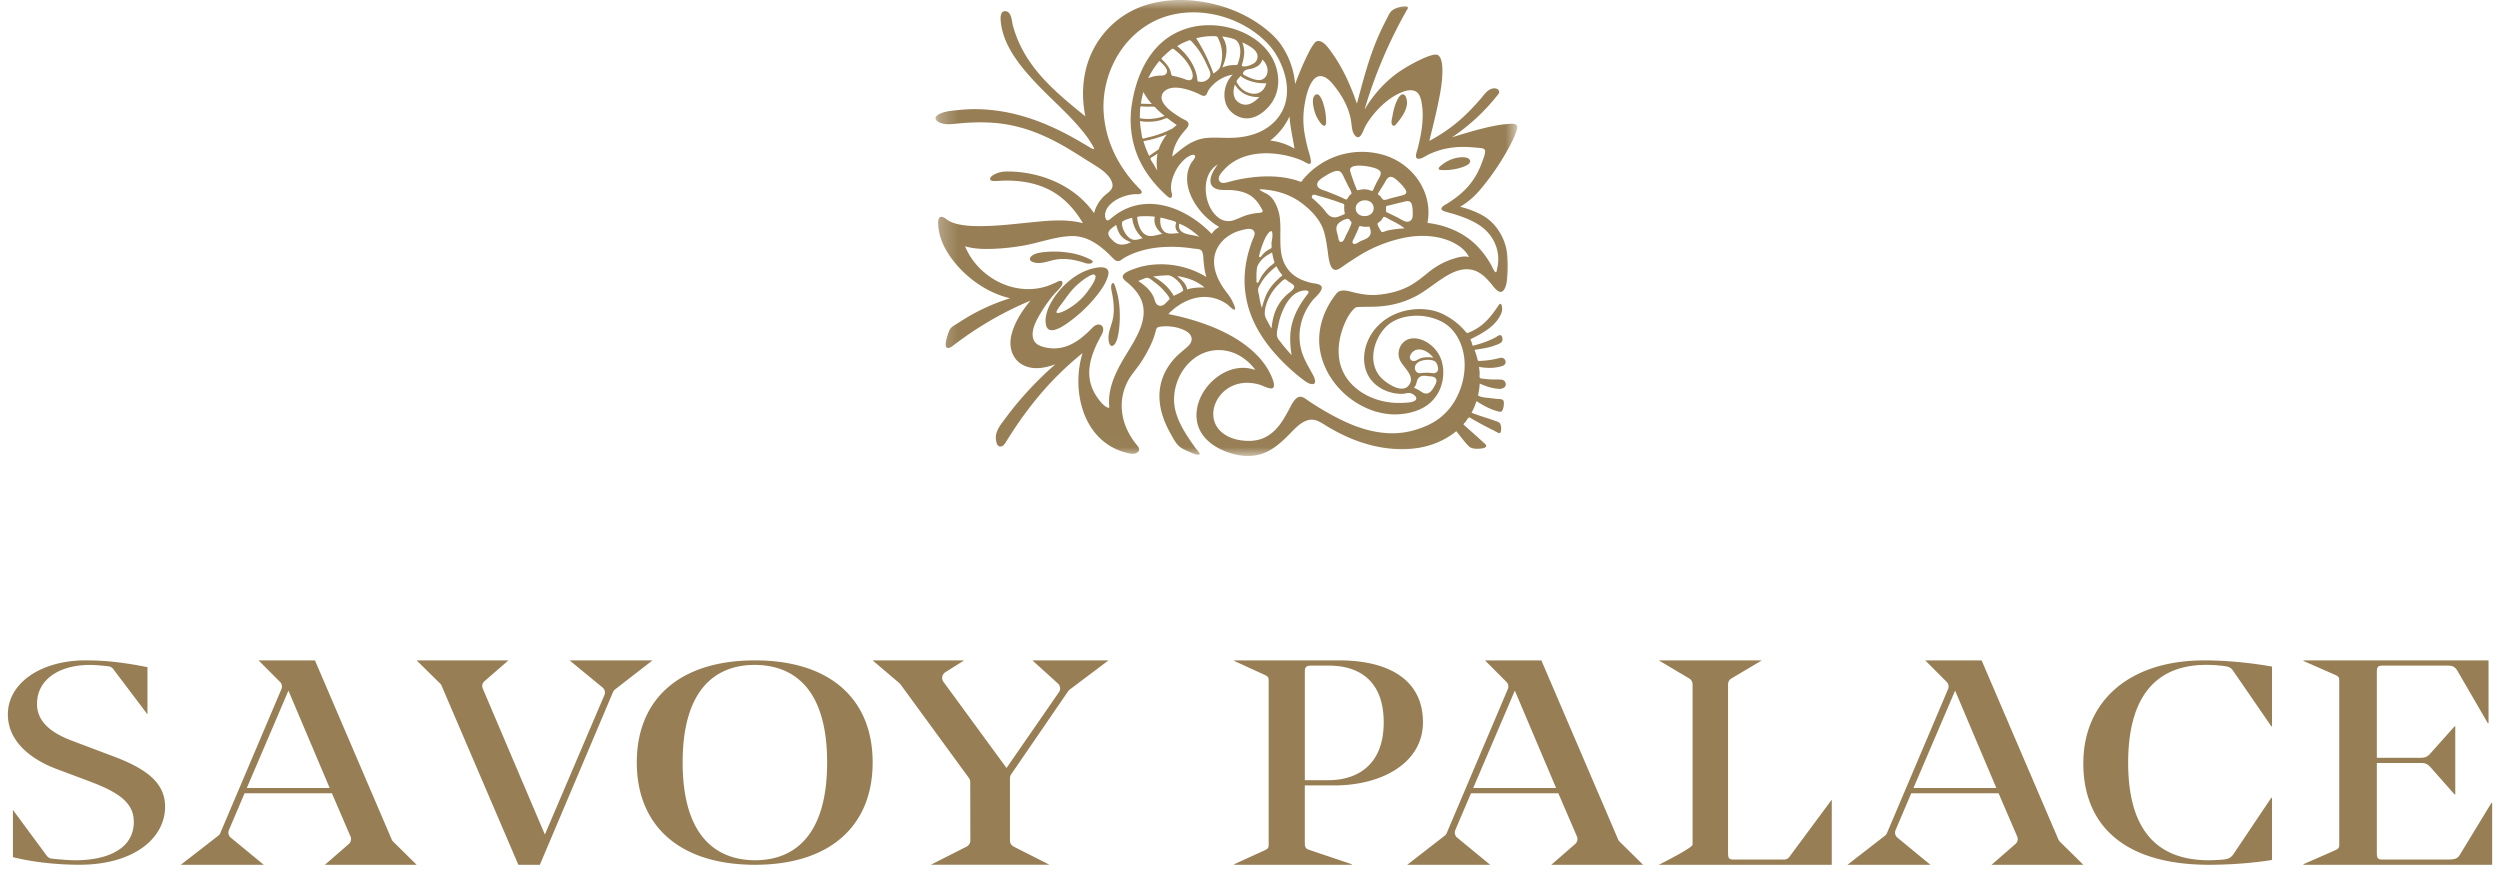
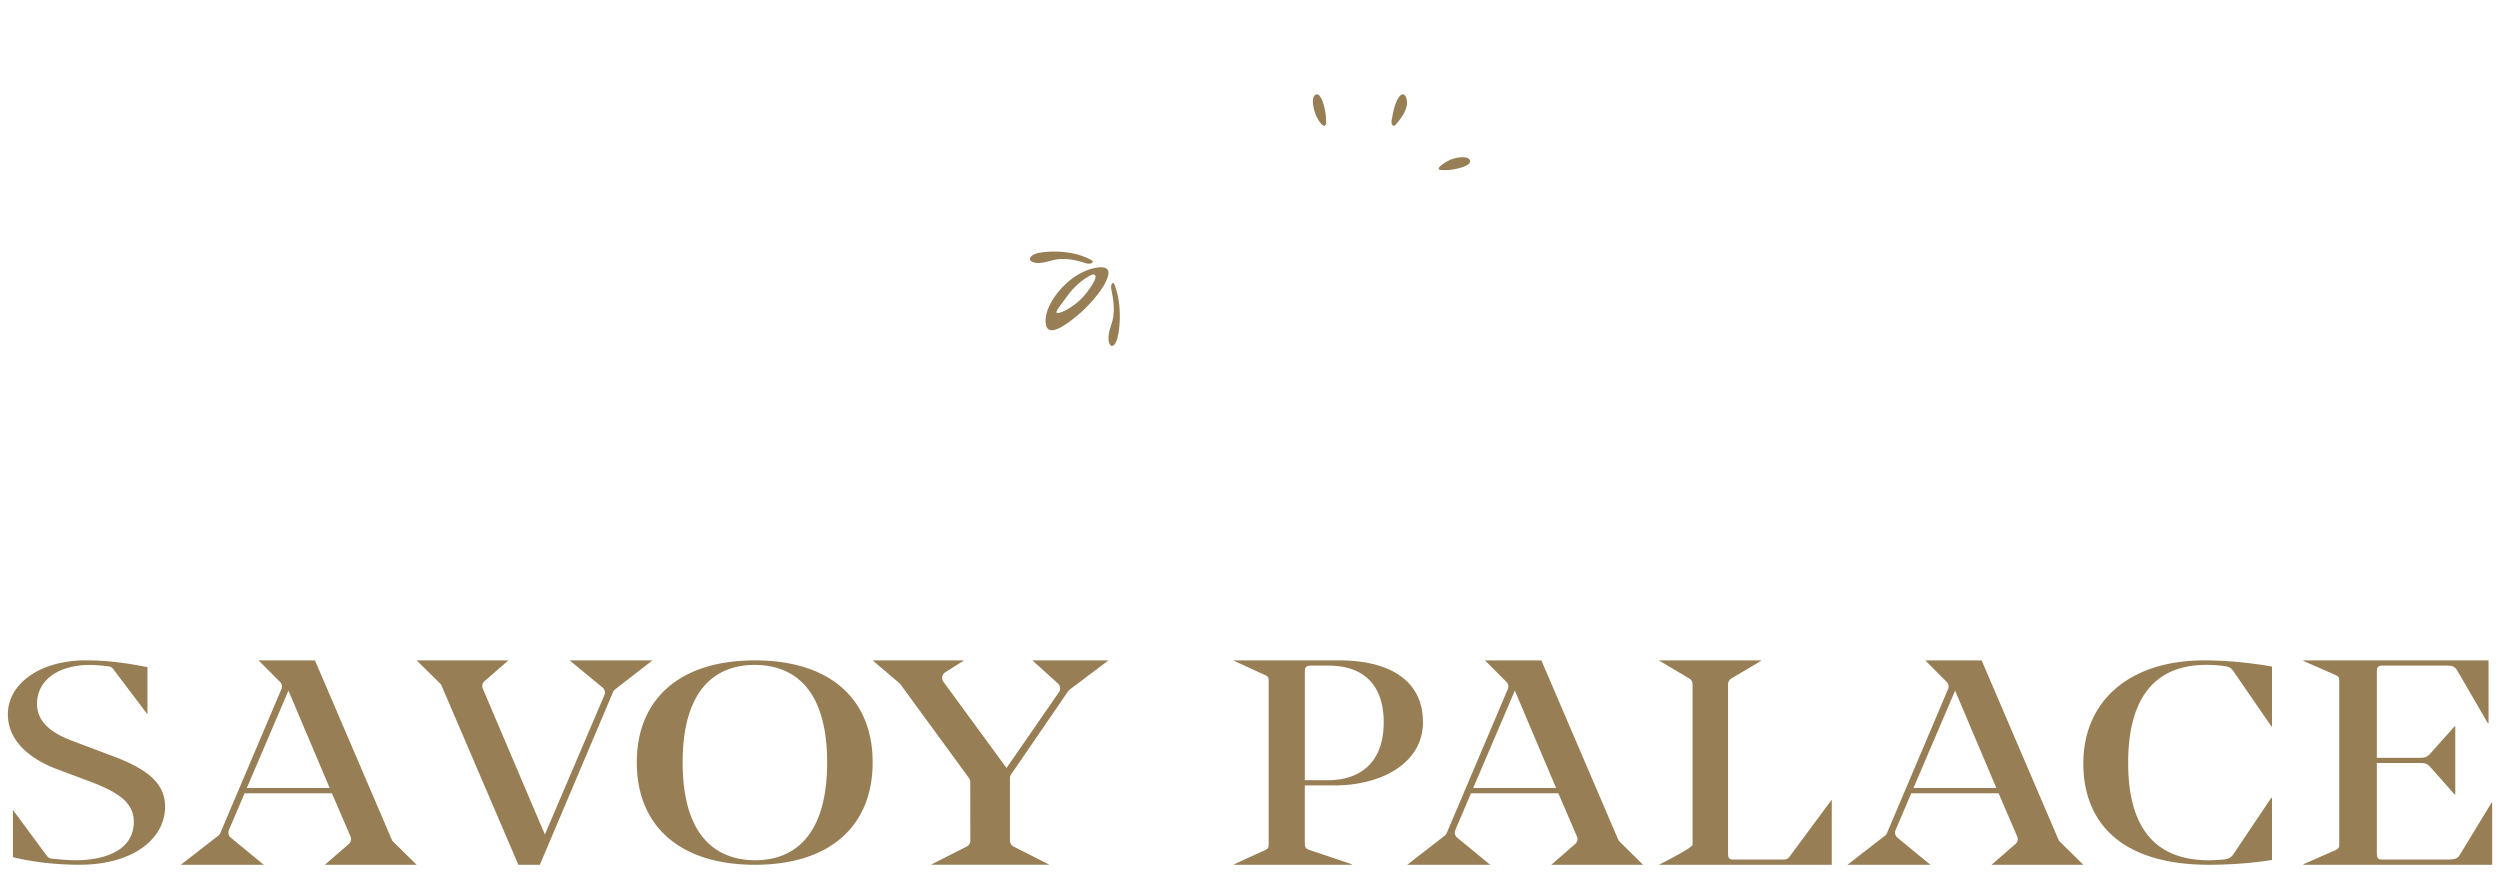
<svg xmlns="http://www.w3.org/2000/svg" xmlns:xlink="http://www.w3.org/1999/xlink" width="137" height="48" viewBox="0 0 137 48">
  <defs>
-     <path id="a" d="M51.267 0h31.88v24.987h-31.88z" />
-   </defs>
+     </defs>
  <g fill="none" fill-rule="evenodd">
    <path fill="#977E54" d="M71.503 42.754H72.8c1.466 0 3.027-.733 3.027-3.171 0-2.263-1.332-3.107-3.009-3.107h-.95c-.287 0-.364.08-.364.334v5.944zm0 .287V46.1c0 .27 0 .381.21.462l2.361.796v.032h-6.436v-.032l1.637-.748c.21-.097.248-.144.248-.32v-9.002c0-.176-.039-.223-.248-.318l-1.637-.75v-.031h5.75c2.628 0 4.59 1.004 4.59 3.394 0 2.199-2.209 3.458-4.855 3.458h-1.62zM114.167 41.827c0-3.315 2.415-5.638 6.634-5.638 1.085 0 2.396.107 3.705.34v3.27h-.04l-2.068-3.007c-.163-.247-.286-.264-.656-.31a7.824 7.824 0 0 0-.839-.047c-3.133 0-4.28 2.232-4.28 5.362 0 3.409 1.351 5.345 4.423 5.345.225 0 .492-.016.717-.031.349-.032.472-.093.614-.279l2.089-3.113h.04v3.407c-1.249.203-2.56.264-3.44.264-4.832 0-6.9-2.31-6.9-5.563M126.23 47.39v-.032l1.703-.748c.218-.097.257-.144.257-.32v-9.002c0-.176-.039-.223-.257-.32l-1.703-.748v-.031h10.142v3.442h-.04l-1.664-2.869c-.158-.255-.298-.286-.575-.286h-3.525c-.259 0-.318.063-.318.367v4.684h2.437c.257-.016.356-.065.555-.302l1.268-1.42h.039v3.729h-.04l-1.267-1.434c-.2-.223-.298-.286-.575-.286h-2.417v4.922c0 .304.06.367.318.367h3.525c.396 0 .536-.033.674-.207l1.763-2.899h.04v3.393h-10.34zM.708 46.972v-2.589L2.56 46.89a.38.38 0 0 0 .276.163c.392.043.962.09 1.282.09 1.716 0 3.215-.59 3.215-2.108 0-1.1-.927-1.657-2.504-2.246l-1.696-.636c-1.38-.51-2.702-1.486-2.702-3.005 0-1.704 1.794-2.96 4.259-2.96 1.085 0 2.07.11 3.391.373v2.586l-1.869-2.475a.38.38 0 0 0-.268-.158c-.317-.039-.768-.077-.998-.077-1.734 0-2.918.821-2.918 2.138 0 1.054.908 1.643 1.952 2.03l2.05.775c1.775.65 3.017 1.393 3.017 2.819 0 1.781-1.774 3.19-4.692 3.19-1.203 0-2.543-.138-3.647-.417M13.524 43.183h4.543l-2.261-5.337-2.282 5.337zm-.98 2.306a.359.359 0 0 0 .123.431l1.787 1.47H9.909l2.034-1.58a.361.361 0 0 0 .13-.159l3.35-7.892a.358.358 0 0 0-.096-.409L14.17 36.19h3.09l4.207 9.817c.021.05.056.096.099.134l1.267 1.25h-5.029l1.286-1.119a.36.36 0 0 0 .119-.43l-1.02-2.371h-4.786l-.86 2.019zM80.731 43.183h4.544l-2.262-5.337-2.282 5.337zm-.98 2.306a.359.359 0 0 0 .124.431l1.786 1.47h-4.545l2.035-1.58a.361.361 0 0 0 .13-.159l3.349-7.892a.358.358 0 0 0-.096-.409l-1.157-1.161h3.09l4.208 9.817c.02.05.055.096.098.134l1.268 1.25h-5.03l1.286-1.119a.36.36 0 0 0 .12-.43l-1.02-2.371H80.61l-.86 2.019zM104.857 43.183h4.543l-2.26-5.337-2.283 5.337zm-.98 2.306a.359.359 0 0 0 .123.431l1.787 1.47h-4.545l2.035-1.58a.361.361 0 0 0 .13-.159l3.349-7.892a.358.358 0 0 0-.096-.409l-1.157-1.161h3.09l4.208 9.817c.02.05.055.096.098.134l1.268 1.25h-5.03l1.286-1.119a.36.36 0 0 0 .12-.43l-1.02-2.371h-4.786l-.86 2.019zM45.327 41.781c0-3.935-1.738-5.33-3.958-5.345-2.22 0-3.96 1.41-3.96 5.345 0 3.936 1.74 5.346 3.96 5.361 2.22 0 3.958-1.425 3.958-5.36m2.494 0c0 3.47-2.327 5.608-6.452 5.608-4.127 0-6.473-2.138-6.473-5.609 0-3.47 2.346-5.592 6.473-5.592 4.125 0 6.452 2.122 6.452 5.592M55.559 46.399l1.955.99h-6.507l1.955-.99a.379.379 0 0 0 .213-.337l-.006-3.214a.357.357 0 0 0-.072-.214L49.346 37.5a.408.408 0 0 0-.063-.067L47.82 36.19h5.013l-1.021.644a.367.367 0 0 0-.109.532l3.454 4.72 2.873-4.153a.363.363 0 0 0-.06-.481l-1.393-1.262h4.167l-2.125 1.6a.362.362 0 0 0-.087.092l-3.123 4.555a.372.372 0 0 0-.064.206v3.422c0 .139.081.268.213.335M31.214 36.189L33 37.659a.357.357 0 0 1 .122.43l-3.263 7.644-3.402-7.997a.357.357 0 0 1 .12-.43l1.284-1.117h-5.029l1.268 1.25a.378.378 0 0 1 .098.134l4.208 9.817h1.178l4.008-9.462a.382.382 0 0 1 .13-.161l2.035-1.578h-4.544zM92.57 37.18l-1.667-.991h5.646l-1.67.991a.379.379 0 0 0-.182.326v9.23c0 .303.057.366.3.366h2.775a.357.357 0 0 0 .287-.146l2.322-3.136v3.57h-9.478s1.85-.925 1.85-1.1v-8.784a.379.379 0 0 0-.182-.326M79.797 8.656c-.29.063-.552.201-.766.365-.065.05-.149.112-.181.18-.06.128.151.117.257.119a3.01 3.01 0 0 0 .976-.141c.193-.062.572-.201.46-.415-.105-.2-.542-.153-.746-.108M76.589 5.44c-.148.287-.23.61-.286.943-.023.13-.092.348-.007.46.078.103.162.027.226-.051.262-.324.68-.834.56-1.356-.03-.131-.101-.282-.223-.265-.115.018-.21.155-.27.27M72.064 5.213c-.172.14-.115.488-.076.69.053.276.165.538.317.755.057.083.125.17.207.217.11.062.157-.045.158-.17a3.276 3.276 0 0 0-.132-.954c-.055-.192-.228-.738-.474-.538M59.584 15.992c-.313.43-.756.782-1.204 1.02-.077.04-.606.297-.458.008.086-.168.215-.317.325-.466.206-.284.405-.573.651-.818.223-.218.475-.427.741-.579.075-.04.229-.141.327-.106.27.1-.324.86-.382.941m.587-1.334c-.86.108-1.667.69-2.223 1.398-.336.426-.727 1.1-.636 1.702.1.665.863.173 1.146-.025a7.632 7.632 0 0 0 1.704-1.613c.227-.296.471-.654.565-1.033.104-.42-.256-.466-.556-.429M59.47 14.416c.11.037.297.056.382-.017.103-.085-.072-.165-.164-.211a3.792 3.792 0 0 0-.87-.297 5.3 5.3 0 0 0-1.711-.063c-.241.032-.49.098-.618.243-.12.138-.024.267.201.318.376.085.76-.083 1.11-.152.58-.114 1.15.006 1.67.18M60.907 15.905c.109.501.184 1.054.077 1.575-.07.342-.243.673-.239 1.049.003.194.057.431.187.427.143-.005.25-.231.304-.438.127-.48.152-1.141.113-1.656a4.59 4.59 0 0 0-.212-1.088c-.035-.106-.094-.321-.183-.25-.077.06-.07.268-.047.381" />
    <mask id="b" fill="#fff">
      <use xlink:href="#a" />
    </mask>
    <path fill="#977E54" d="M79.322 11.148c-.09.055-.366.183-.326.32.024.074.151.108.215.13.14.045.282.08.423.12.484.145.98.332 1.403.602.821.521 1.226 1.45 1.012 2.374-.022.092-.03.312-.134.187-.082-.098-.131-.236-.192-.346a4.708 4.708 0 0 0-.963-1.232c-.698-.622-1.596-.974-2.535-1.088.325-1.669-.806-3.29-2.486-3.747a4.235 4.235 0 0 0-2.512.095 4.22 4.22 0 0 0-1.812 1.263c-.025.03-.065.11-.101.126-.047.02-.13-.024-.191-.044-.906-.296-1.899-.29-2.834-.145-.31.048-.617.113-.92.197-.175.049-.448.144-.557-.061-.1-.192.112-.423.23-.558.93-1.062 2.525-1.104 3.815-.72.203.06.408.132.596.229.136.069.398.268.383-.015-.013-.239-.115-.485-.173-.716-.061-.245-.118-.492-.161-.74a4.775 4.775 0 0 1-.032-1.505c.07-.457.176-1.01.436-1.406.107-.163.269-.313.485-.296.323.028.58.345.757.572.257.326.48.677.644 1.056.09.21.162.426.214.649.05.221.056.45.105.673.052.245.28.6.496.25.096-.157.15-.34.24-.5.09-.158.192-.308.3-.451.42-.547.983-1.077 1.64-1.354.212-.089.475-.167.707-.093.264.084.347.341.397.579.173.843.01 1.765-.202 2.588-.03.12-.21.546.033.56.195.012.43-.175.596-.25.22-.101.448-.186.682-.25a4.681 4.681 0 0 1 1.406-.145c.23.008.46.033.688.052.154.012.31.041.29.22-.02.198-.113.412-.182.599a4.31 4.31 0 0 1-.235.536 3.893 3.893 0 0 1-.67.921c-.29.294-.624.543-.975.764zm-4.277 1.27c.078.206.13.417-.062.585-.112.098-.282.145-.417.209-.092.043-.268.187-.376.152-.155-.052-.021-.241.02-.325.07-.147.139-.296.205-.445.018-.04.05-.17.088-.197.029-.022.079 0 .123.01.14.025.28.028.42.01zm.118-.722c-.17.174-.49.192-.692.06a.409.409 0 0 1-.057-.628.57.57 0 0 1 .677-.072c.213.138.252.46.072.64zm-1.166-2.291c-.15-.497.957-.3 1.186-.238.19.053.54.133.475.39-.038.146-.147.3-.214.436-.048.097-.095.194-.144.29-.016.034-.048.144-.079.164-.036.022-.002.009-.05.01-.042.003-.112-.04-.159-.05a1.224 1.224 0 0 0-.219-.032c-.126-.007-.235.021-.357.043-.082.013-.07.002-.104-.076a11.272 11.272 0 0 1-.335-.937zm1.52 1.2c.106-.178.217-.353.327-.53.078-.122.156-.336.312-.377.179-.046.361.146.48.251.136.122.258.26.362.41.136.194.055.297-.158.35-.206.048-.411.101-.616.155-.107.026-.335.127-.421.077-.068-.04-.132-.165-.195-.22-.043-.038-.124-.063-.092-.116zm1.37 1.847l.086.065a5.072 5.072 0 0 0-.958.121c-.07.017-.208.088-.276.077-.04-.006-.045-.025-.072-.069-.051-.087-.207-.321-.171-.4.019-.046.14-.11.178-.152.043-.046.1-.177.152-.203.061-.033.294.123.367.16.237.121.485.24.694.401zm-.749-1.2c.233-.058.465-.118.7-.172.161-.037.404-.135.5.06.09.185.08.477.077.678-.004.166-.086.32-.28.332-.183.01-.396-.156-.554-.234-.18-.09-.361-.178-.543-.263-.083-.038-.065-.02-.079-.09a.915.915 0 0 1-.002-.204c.005-.06-.017-.039.033-.07.037-.02.106-.026.148-.037zm-4.211-.38c-.07-.06-.041-.17.044-.198.072-.023.179.029.25.049.202.056.404.115.605.176.202.064.405.13.603.205.054.021.183.048.22.091.031.035.01.141.012.19.003.088.005.18.025.266.019.086.016.074-.075.112-.213.088-.418.206-.652.113-.21-.083-.33-.318-.475-.475a7.611 7.611 0 0 0-.557-.53zm2.119 1.28c.06.043-.06.274-.083.334-.059.139-.13.272-.2.404-.051.097-.113.326-.231.359-.176.05-.181-.171-.205-.276-.066-.284-.205-.571.087-.787.105-.079.333-.213.474-.19.072.012.1.111.158.156zm-1.86-1.996c-.046-.232.273-.409.442-.515.176-.11.411-.248.624-.276.272-.036.35.267.442.451.06.118.118.237.177.356.058.117.147.247.182.372.01.035.022.033.013.06-.01.029-.09.082-.112.106-.038.04-.119.208-.163.221-.046.015-.215-.087-.262-.106-.075-.03-.148-.062-.221-.094a28.938 28.938 0 0 0-.594-.24c-.176-.07-.485-.123-.528-.335zm1.052 5.928c-.73.913-1.103 2.055-.884 3.2.19.993.787 1.894 1.603 2.526.773.597 1.767.97 2.768.888.535-.045 1.091-.198 1.516-.517.405-.304.676-.744.788-1.222.108-.46.085-.99-.122-1.424-.25-.528-.857-1.025-1.49-.993-.595.03-.918.659-.711 1.166.176.432.9.906.491 1.413-.356.441-1.096-.053-1.398-.314-.425-.367-.59-.898-.535-1.435a2.49 2.49 0 0 1 .626-1.398c.35-.386.856-.588 1.38-.65a3.056 3.056 0 0 1 1.679.272c.483.237.823.63 1.039 1.103.439.96.325 2.114-.144 3.045a3.398 3.398 0 0 1-.973 1.185c-.463.348-1.052.579-1.621.709-1.212.275-2.433-.02-3.534-.526a15.04 15.04 0 0 1-1.968-1.117c-.216-.142-.452-.379-.7-.17-.196.164-.308.427-.425.644-.164.3-.329.6-.543.868-.236.296-.532.55-.895.691-.429.167-.914.162-1.36.07-.69-.141-1.282-.595-1.333-1.304-.044-.612.31-1.217.845-1.543a1.936 1.936 0 0 1 1.022-.273c.209.001.416.033.617.088.21.057.411.18.626.216.445.074.068-.684-.02-.858a3.872 3.872 0 0 0-.704-.963c-.762-.778-1.771-1.309-2.801-1.686a13.661 13.661 0 0 0-2.054-.564c.647-.677 1.627-1.142 2.59-.85.23.07.448.18.643.318.06.042.33.335.405.286.073-.047-.056-.302-.076-.351a2.45 2.45 0 0 0-.319-.53c-.565-.71-1.012-1.663-.533-2.529.179-.32.464-.578.798-.75.173-.091.358-.158.55-.203.176-.04.45-.122.596.018.169.16.017.387-.05.56-.069.183-.131.37-.185.559a6.05 6.05 0 0 0-.218 1.141c-.072.796.036 1.6.317 2.352.335.896.9 1.7 1.565 2.401.402.424.84.826 1.31 1.179.129.097.364.27.543.234.262-.055-.02-.526-.079-.632-.234-.428-.475-.822-.587-1.3-.224-.95.033-1.92.66-2.682.128-.156.738-.65.353-.831-.116-.055-.253-.063-.378-.086a3.078 3.078 0 0 1-.592-.182c-.652-.278-1.02-.807-1.125-1.472-.095-.614-.008-1.236-.069-1.853a2.412 2.412 0 0 0-.292-.939 1.136 1.136 0 0 0-.309-.365c-.144-.11-.321-.167-.47-.27-.134-.092.09-.058.153-.054.145.011.29.028.432.052.241.04.478.098.706.18.385.135.743.333 1.058.583.517.408.974.916 1.148 1.544.096.341.143.693.193 1.042.037.268.06.563.177.812.083.178.226.249.414.153.16-.08.303-.202.451-.301.19-.126.381-.25.574-.372a7.645 7.645 0 0 1 2.564-1.042c.947-.194 2.041-.14 2.88.364.282.168.543.398.679.694-.255-.081-.577.004-.821.08a4.115 4.115 0 0 0-1.371.732c-.34.272-.67.553-1.057.762-.536.292-1.138.437-1.747.491-.424.038-.813-.018-1.226-.108-.314-.07-.797-.266-1.04.038zm5.45 4.67c.088.146-.04.337-.113.466-.07.123-.16.261-.299.32-.165.072-.302-.015-.435-.103a1.855 1.855 0 0 0-.361-.188c.194-.176.108-.482.357-.614.134-.069.29-.038.434-.022.14.016.335.008.416.14zm.062-.381c-.111.12-.265.07-.407.058a2.578 2.578 0 0 0-.496.017c-.285.03-.396-.288-.241-.492.166-.22.572-.266.83-.223.146.024.249.073.305.208.054.126.115.316.009.432zm-.272-.854l.074.081c-.239-.034-.468-.042-.701.032-.122.04-.25.153-.38.153a.207.207 0 0 1-.202-.263.52.52 0 0 1 .493-.373c.28 0 .539.178.716.37zm-14.393-3.115c-.159.137-.315.409-.565.344-.217-.056-.227-.307-.303-.474-.173-.378-.492-.647-.84-.876.065-.028.128-.057.195-.081.077-.03.22-.102.303-.094.136.014.33.192.433.27.18.136.348.288.495.457.051.058.353.393.282.454zm-.774-1.266c.154-.022.308-.035.461-.04.099-.004.236-.025.33.004.206.062.442.272.566.438.058.075.103.16.135.248.01.03.041.096.034.127-.008.034-.005.016-.036.042-.13.11-.33.164-.476.262-.269-.476-.643-.804-1.134-1.064.04-.005.08-.01.12-.017zm1.735.68c-.056-.295-.318-.5-.537-.691.562.092 1.063.257 1.496.625-.329-.001-.637.007-.95.11-.003-.013-.01-.03-.009-.045zm-2.729-3.9c-.028-.076.37-.07.436-.072.177-.003.355.008.53.028-.085.391.106.703.415.945-.29.042-.657.207-.927.04-.309-.188-.417-.615-.454-.94zm-.418 1.327l.08.036c-.352.151-.677.204-.972-.077-.122-.116-.317-.292-.26-.474.052-.166.282-.304.42-.406.057.204.121.415.255.585.124.155.297.254.477.336zm.65-.174c-.228.07-.404.13-.621-.01-.175-.112-.305-.326-.38-.51a.805.805 0 0 1-.063-.288c0-.104-.006-.104.073-.152.147-.087.319-.134.483-.176.06.458.229.797.575 1.116-.02.007-.044.017-.066.02zm1.204-.43c-.168-.193-.187-.477-.16-.718.147.03.294.066.438.11.08.024.394.089.42.158.01.028-.026.11-.03.145a.535.535 0 0 0 .016.204c.03.104.097.165.176.234-.29.005-.643.115-.86-.133zm.856-.328c-.003-.017.002-.04.004-.057.417.147.796.438 1.116.726-.384-.16-1.174-.068-1.12-.669zm2.41-10.243l-.045-.072c.212.03.437.068.64.14.283.1.358.439.355.698a1.6 1.6 0 0 1-.085.49c-.017.054-.04.188-.086.221-.03.023-.047.017-.1.017-.26 0-.478.031-.712.138.216-.549.363-1.096.032-1.632zm1.898 3.248l.092.001c-.268.278-.632.551-1.04.348-.415-.206-.426-.657-.296-1.031.269.442.708.677 1.244.682zm-.953-1.126c.007-.012.02-.024.029-.033.154.163.446.263.66.323.241.067.49.089.74.077-.116.493-.528.698-1.015.507a1.066 1.066 0 0 1-.486-.373c-.036-.052-.13-.173-.126-.237.005-.071.15-.21.198-.264zm.7-.45c.262-.09.438-.217.514-.48.185.171.304.414.283.665-.02.245-.2.462-.47.462-.155 0-.32-.057-.463-.112a1.957 1.957 0 0 1-.247-.114c-.037-.021-.136-.058-.155-.094-.044-.078.047-.18.115-.217.126-.067.288-.063.422-.11zm-.577-.113c-.079-.002.003-.176.015-.224.034-.14.063-.281.075-.426.021-.23-.018-.44-.1-.657.29.14.77.358.831.7a.446.446 0 0 1-.238.473c-.16.087-.397.18-.583.134zm-5.622 2.852a5.004 5.004 0 0 1 .011-.408c.004-.058-.01-.214.042-.239.032-.017.126.004.163.006l.265.007c.088.003.242-.022.325.011.036.013.078.076.105.102.058.057.118.112.179.166.087.079.177.154.267.23-.44.158-.893.204-1.357.125zm.655-.782l-.6-.017c.032-.218.08-.432.136-.644.125.241.283.454.464.66zm-.1-1.452l-.095.036a4.53 4.53 0 0 1 .61-.946c.154.146.566.486.366.71-.098.112-.27.092-.407.1a1.7 1.7 0 0 0-.474.1zm.647-1c-.068-.037.097-.158.133-.194.08-.08.162-.159.252-.23.049-.039.151-.148.213-.153.056-.004.194.13.236.163.349.281.709.717.835 1.144.048.166.052.446-.204.418-.12-.013-.246-.078-.361-.112a5.682 5.682 0 0 0-.35-.096c-.074-.017-.18-.015-.215-.07-.045-.07-.047-.192-.082-.272-.101-.231-.273-.424-.457-.598zm1.911-1.107c-.011-.01-.02-.032-.029-.045.276-.066.551-.114.836-.113.09.002.25-.018.317.033.048.038.08.15.106.205a1.974 1.974 0 0 1 .13 1.155c-.028.142-.054.306-.152.422-.08.091-.192.163-.289.236a9.483 9.483 0 0 0-.919-1.893zm-1.027.42c-.016-.007-.03-.024-.043-.035.156-.09.311-.18.48-.244.058-.023.17-.084.23-.072.064.012.181.178.224.225.305.34.528.743.71 1.156.066.152.201.366.172.536-.023.137-.146.25-.27.31a.54.54 0 0 1-.292.046c-.102-.012-.134-.011-.144-.1a2.222 2.222 0 0 0-.129-.557c-.188-.489-.53-.926-.938-1.265zm-.283 4.471a5.235 5.235 0 0 1-1.367.5c-.044.01-.24.08-.282.055-.044-.028-.058-.244-.068-.293a4.962 4.962 0 0 1-.08-.656c.389.06.782.047 1.163-.06.088-.023.212-.098.302-.102.048-.002.065.023.112.06.144.11.29.215.44.316-.076.057-.15.118-.22.18zm-.771 1.15l-.524.36a5.745 5.745 0 0 1-.313-.807 6.103 6.103 0 0 0 1.281-.37c-.187.255-.349.517-.444.817zm-.08.325a2.82 2.82 0 0 0 .002.843c-.076-.122-.147-.248-.217-.374-.028-.048-.173-.242-.158-.296.01-.036.163-.112.192-.132l.196-.134-.016.093zm6.303 4.248c.034.188-.021.383-.042.57-.007.07.021.193-.003.257-.016.04-.063.051-.112.078a1.492 1.492 0 0 0-.339.255c-.03.03-.126.174-.165.179-.08.012-.06-.078-.052-.113.084-.334.198-.673.353-.985.034-.067.31-.513.36-.241zm.12 1.604c.021.065-.206.2-.261.251a2.566 2.566 0 0 0-.55.718c-.028.054-.058.16-.111.166-.091.012-.06-.128-.06-.182a3.428 3.428 0 0 1 .024-.63c.02-.127.101-.244.18-.35.166-.222.403-.365.65-.497.03.178.063.355.128.524zm.413.69c.064.043-.1.143-.137.177a4.93 4.93 0 0 0-.21.202 2.79 2.79 0 0 0-.354.435c-.2.31-.306.66-.401 1.01-.068-.199-.111-.396-.142-.604-.019-.13-.076-.296-.065-.426.006-.073.065-.156.099-.223.213-.419.534-.73.901-1.03.09.164.179.32.309.46zm.615.557c.206.176-.243.446-.352.547-.181.17-.34.36-.465.572-.236.397-.327.833-.373 1.283-.058-.102-.116-.204-.17-.309-.072-.138-.181-.3-.195-.454-.025-.299.087-.63.212-.899.14-.297.337-.57.58-.8.065-.061.243-.255.327-.241.047.007.137.1.178.126.087.055.179.107.258.175zm.789.512c-.395.509-.727 1.069-.871 1.693-.127.548-.091 1.1-.007 1.65-.118-.13-.235-.26-.347-.395a7.284 7.284 0 0 1-.241-.301c-.07-.092-.165-.189-.198-.299-.057-.187.016-.451.054-.637.045-.23.11-.46.196-.68.137-.35.328-.71.622-.967.14-.12.302-.198.483-.243.141-.036.493-.057.309.18zM69.18 11.51c.083.159-.176.154-.26.163-.18.018-.358.05-.532.098-.277.074-.522.211-.792.301a.882.882 0 0 1-.84-.156c-.559-.436-.764-1.282-.652-1.938.067-.388.266-.757.626-.962-.21.285-.598.88-.273 1.213.227.232.67.174.967.186.395.017.81.102 1.135.325.284.194.467.478.62.77zm-6.93-.871c.124.008.384.012.3-.17-.032-.068-.103-.123-.153-.175a7.17 7.17 0 0 1-1.165-1.568 6.136 6.136 0 0 1-.76-2.732c-.053-1.818.854-3.72 2.504-4.686 1.605-.94 3.682-.773 5.263.127.405.231.78.51 1.111.83.374.36.641.775.848 1.242.423.957.513 2.084-.172 2.952-.558.706-1.38 1.01-2.28 1.082-.531.042-1.067-.025-1.596.016-.501.04-.935.26-1.325.552-.201.151-.392.316-.587.475.043-.387.193-.752.414-1.078.1-.147.213-.284.332-.416.091-.103.204-.253.115-.39-.057-.092-.212-.144-.303-.197a6.084 6.084 0 0 1-.358-.222c-.238-.16-.48-.342-.646-.573-.136-.191-.202-.422-.053-.625.152-.209.417-.28.67-.28.3 0 .599.08.878.177.128.046.252.095.374.15.089.039.22.133.32.125.154-.01.173-.192.237-.297.077-.129.184-.244.295-.347a1.997 1.997 0 0 1 1.04-.523c-.398.399-.557 1.032-.387 1.56.166.518.738.903 1.305.83.523-.068 1.012-.507 1.27-.928.242-.392.335-.851.299-1.301-.153-1.889-2.184-2.955-3.997-2.864-.944.046-1.84.415-2.506 1.061-.888.862-1.34 2.122-1.515 3.298-.18 1.211.03 2.44.673 3.504.32.53.73 1.011 1.192 1.432.07.061.273.27.328.1.035-.108-.022-.25-.036-.356a1.293 1.293 0 0 1 .012-.38 2.345 2.345 0 0 1 .775-1.359c.079-.065.415-.295.514-.157.068.099-.147.312-.196.395-.581.994.028 2.22.786 2.949.224.216.475.407.745.57a1 1 0 0 0-.413.376c-.834-.858-1.994-1.573-3.244-1.64a3.135 3.135 0 0 0-1.831.466 3.37 3.37 0 0 0-.421.308c-.11.091-.248.219-.32.022-.079-.22.011-.476.151-.654.33-.418.975-.667 1.512-.681zm8.688-2.496a3.377 3.377 0 0 0-1.333-.44c.46-.352.824-.809 1.06-1.324.037.595.18 1.176.273 1.764zm10.192 2.233a13.795 13.795 0 0 0 1.631-2.422c.104-.198.201-.399.279-.607.042-.115.12-.279.106-.405-.023-.216-.386-.155-.543-.144a6.094 6.094 0 0 0-.847.126c-.742.154-1.467.377-2.188.602a10.95 10.95 0 0 0 2.46-2.266c.057-.07.14-.146.124-.244-.024-.156-.222-.195-.356-.166-.295.064-.474.35-.652.56-.375.435-.774.854-1.215 1.23-.49.419-1.03.777-1.603 1.081.155-.634.318-1.267.453-1.906.138-.654.274-1.331.264-2.001-.004-.215-.018-.454-.119-.65-.086-.165-.19-.196-.372-.159-.288.061-.565.193-.827.32a8.75 8.75 0 0 0-.982.562c-.81.539-1.486 1.303-1.968 2.125A25.818 25.818 0 0 1 77.096.549c.018-.032.074-.097.056-.141-.028-.064-.137-.057-.194-.056-.229.01-.518.093-.691.24-.132.113-.2.308-.279.454a13.587 13.587 0 0 0-.8 1.816c-.332.924-.575 1.876-.83 2.82-.333-.979-.778-1.978-1.395-2.826-.151-.207-.398-.58-.693-.61-.119-.012-.193.06-.26.145a3.01 3.01 0 0 0-.307.515c-.281.55-.515 1.124-.73 1.7a4.443 4.443 0 0 0-.712-2.065c-.28-.438-.698-.808-1.121-1.12C68.256.77 67.198.34 66.107.136c-1.091-.206-2.247-.193-3.31.14a4.896 4.896 0 0 0-2.625 1.992c-.805 1.222-.978 2.706-.695 4.108-1.093-.888-2.2-1.784-3.004-2.935a6.51 6.51 0 0 1-.968-2.047c-.058-.219-.069-.748-.396-.78-.307-.03-.286.375-.268.559.123 1.266.976 2.349 1.828 3.269.88.949 1.894 1.793 2.704 2.802.166.208.324.425.456.656.018.033.153.245.128.269-.01.01-.047-.007-.058-.01-.088-.018-.183-.09-.259-.133-.144-.083-.288-.169-.432-.254-.997-.583-2.046-1.086-3.17-1.408A9.542 9.542 0 0 0 53.8 5.99a8.51 8.51 0 0 0-1.206.033c-.374.038-.839.063-1.17.252-.184.106-.219.268-.03.389.248.16.592.156.876.126.84-.09 1.684-.124 2.523-.025 1.38.162 2.619.707 3.786 1.405.3.18.594.367.89.554.301.194.62.374.908.588.238.178.491.425.571.713.108.382-.258.524-.487.76-.24.25-.43.567-.504.901-1.05-1.51-2.933-2.3-4.797-2.288-.216.001-.43.043-.623.138-.091.045-.277.144-.278.262-.004.143.242.124.336.12.25-.014.497-.026.748-.02.814.02 1.631.19 2.333.597.718.415 1.26 1.041 1.669 1.734-.906-.227-1.799-.15-2.717-.058-.957.094-1.916.215-2.879.22-.411.003-.83-.013-1.23-.102a2.11 2.11 0 0 1-.458-.15c-.138-.065-.253-.192-.397-.241-.424-.15-.204.834-.157 1.003.137.496.4.957.716 1.367.756.976 1.889 1.792 3.134 2.075a11.066 11.066 0 0 0-2.848 1.355c-.13.085-.31.171-.409.29-.089.104-.134.272-.176.398-.043.128-.25.78.097.674.115-.035.213-.125.306-.194a19.222 19.222 0 0 1 1.579-1.08c.815-.5 1.672-.939 2.561-1.31-.472.572-.91 1.243-1.059 1.967-.148.724.162 1.468.956 1.677.487.13 1.012.011 1.473-.159a19.2 19.2 0 0 0-1.911 1.92c-.303.353-.591.716-.865 1.09-.226.307-.48.602-.49.995-.002.15.038.55.287.502.144-.028.237-.197.304-.304.12-.193.242-.385.367-.575a19.948 19.948 0 0 1 1.607-2.132 16.998 16.998 0 0 1 2.187-2.106c-.564 1.817-.123 4.356 1.826 5.256.241.111.497.192.76.243.144.028.287.034.413-.053.165-.114.108-.251.003-.379-.434-.523-.742-1.125-.828-1.794a2.858 2.858 0 0 1 .466-2c.208-.303.45-.583.643-.895.204-.33.393-.67.541-1.027.07-.169.13-.342.176-.52.042-.161.05-.249.237-.277.37-.057.778-.017 1.129.104.236.08.533.219.602.475.051.188-.055.369-.194.496-.248.229-.516.42-.742.672a3.437 3.437 0 0 0-.52.763 2.963 2.963 0 0 0-.276 1.66c.066.583.284 1.143.573 1.659.13.232.271.521.47.707.14.134.346.223.524.3.155.068.362.174.538.174.037 0 .067.006.08-.03.02-.056-.208-.302-.244-.352-.432-.607-.87-1.243-1.069-1.96-.3-1.07.151-2.35 1.102-3 .821-.56 1.88-.501 2.663.095.22.168.445.377.594.608-1.211-.434-2.463.4-2.97 1.436-.253.516-.342 1.12-.148 1.668.237.67.847 1.114 1.51 1.368.676.258 1.428.346 2.112.069.532-.217.95-.607 1.345-1 .296-.295.624-.69 1.058-.796.2-.05.399-.014.579.077.228.114.437.264.659.389.259.146.523.282.793.408 1.7.789 3.873 1.085 5.557.096.183-.108.356-.228.518-.361.222.27.43.561.676.814.135.138.34.156.53.15.096-.003.425-.016.436-.157.004-.064-.091-.13-.133-.17-.1-.097-.203-.19-.307-.283-.248-.223-.499-.442-.746-.663-.045-.04-.061-.039-.05-.084.008-.032.07-.082.091-.109.056-.069.103-.164.166-.224.076-.07.003-.036.075-.02.042.008.098.056.134.077l.255.143c.31.172.625.339.945.494.066.032.246.158.318.132.061-.023.064-.15.067-.197a.617.617 0 0 0-.046-.308c-.061-.114-.25-.15-.366-.191-.399-.147-.813-.256-1.207-.417.11-.203.2-.415.27-.633.376.234.785.471 1.227.57.128.027.166.006.213-.11a.9.9 0 0 0 .06-.342c0-.074-.003-.16-.075-.199-.075-.041-.241-.034-.327-.045l-.342-.041c-.186-.024-.458-.03-.625-.12-.067-.037-.04-.053-.025-.124a4.074 4.074 0 0 0 .072-.554c.337.149.707.28 1.08.29.218.007.431-.137.316-.368-.047-.094-.133-.133-.238-.14-.188-.016-.382 0-.572-.01a4.006 4.006 0 0 1-.307-.028c-.06-.008-.23-.01-.272-.052-.029-.03-.007-.23-.01-.276-.009-.11-.02-.22-.037-.33.376.067.762.084 1.134-.01.12-.03.272-.06.313-.19a.237.237 0 0 0-.081-.252c-.111-.086-.236-.033-.359-.004a4.684 4.684 0 0 1-.864.124c-.043.002-.104.016-.145.005-.067-.017-.057.003-.078-.077a4.268 4.268 0 0 0-.165-.53c.38-.058.765-.107 1.123-.245.122-.047.344-.108.393-.235.032-.08.018-.226-.041-.292-.089-.102-.25.053-.34.1a5.194 5.194 0 0 1-1.095.411c-.023.005-.115.044-.135.032-.024-.012-.038-.097-.046-.126-.025-.077-.046-.149-.089-.22.658-.331 1.386-.707 1.688-1.408a.682.682 0 0 0 .03-.456c-.062-.182-.157-.023-.22.071-.23.344-.481.68-.801.953a2.856 2.856 0 0 1-.794.473c-.079.03-.073.036-.134-.021-.046-.041-.084-.098-.126-.144a3.831 3.831 0 0 0-1.169-.864c-.725-.34-1.63-.334-2.383-.071-.74.258-1.358.788-1.677 1.484-.28.608-.339 1.339-.02 1.945.342.655 1.124 1.041 1.879 1.025.167-.002.328-.085.488-.024.108.04.266.141.276.263.022.248-.594.248-.759.256-1.56.08-3.203-.803-3.458-2.369-.088-.548-.012-1.116.165-1.643.129-.381.31-.787.59-1.09.075-.081.148-.149.263-.153.475-.02.942.007 1.417-.053a5.027 5.027 0 0 0 1.86-.592c.441-.25.83-.567 1.249-.848.468-.316 1.038-.648 1.635-.561.501.071.853.432 1.153.793.14.169.464.656.691.319.165-.244.175-.605.193-.885.02-.332.017-.667-.01-.997-.072-.866-.566-1.754-1.358-2.197a4.897 4.897 0 0 0-1.23-.47 4.201 4.201 0 0 0 1.119-.957zM60.788 22.271c.018.19-.26-.035-.304-.073a2.371 2.371 0 0 1-.35-.417 2.402 2.402 0 0 1-.404-.925c-.156-.824.178-1.66.568-2.38.085-.154.206-.356.139-.538-.042-.11-.15-.164-.27-.152-.187.02-.32.196-.444.317-.415.406-.89.786-1.477.93a2.109 2.109 0 0 1-1.13-.04c-.229-.072-.424-.193-.493-.426-.141-.467.174-1.02.407-1.413.229-.385.494-.76.796-1.097.094-.104.497-.459.376-.629-.06-.083-.208-.009-.277.023-.205.094-.405.187-.622.253-1.61.485-3.326-.34-4.156-1.693a3.49 3.49 0 0 1-.261-.515c.5.152 1.048.159 1.568.139.53-.02 1.06-.08 1.583-.169.878-.147 1.74-.49 2.634-.528.955-.04 1.678.556 2.297 1.19.092.094.195.203.346.175.097-.019.183-.104.265-.154.181-.11.374-.202.572-.278a5.354 5.354 0 0 1 1.55-.329 7.535 7.535 0 0 1 1.679.077c.118.017.367.015.451.1.122.12.107.432.124.584.033.293.06.597.158.878a4.793 4.793 0 0 0-3.093-.66 3.917 3.917 0 0 0-.789.187c-.202.073-.52.17-.659.337-.169.199.162.391.292.508.162.143.313.3.442.473.948 1.277-.166 2.64-.814 3.775-.432.759-.79 1.588-.704 2.47z" mask="url(#b)" />
  </g>
</svg>